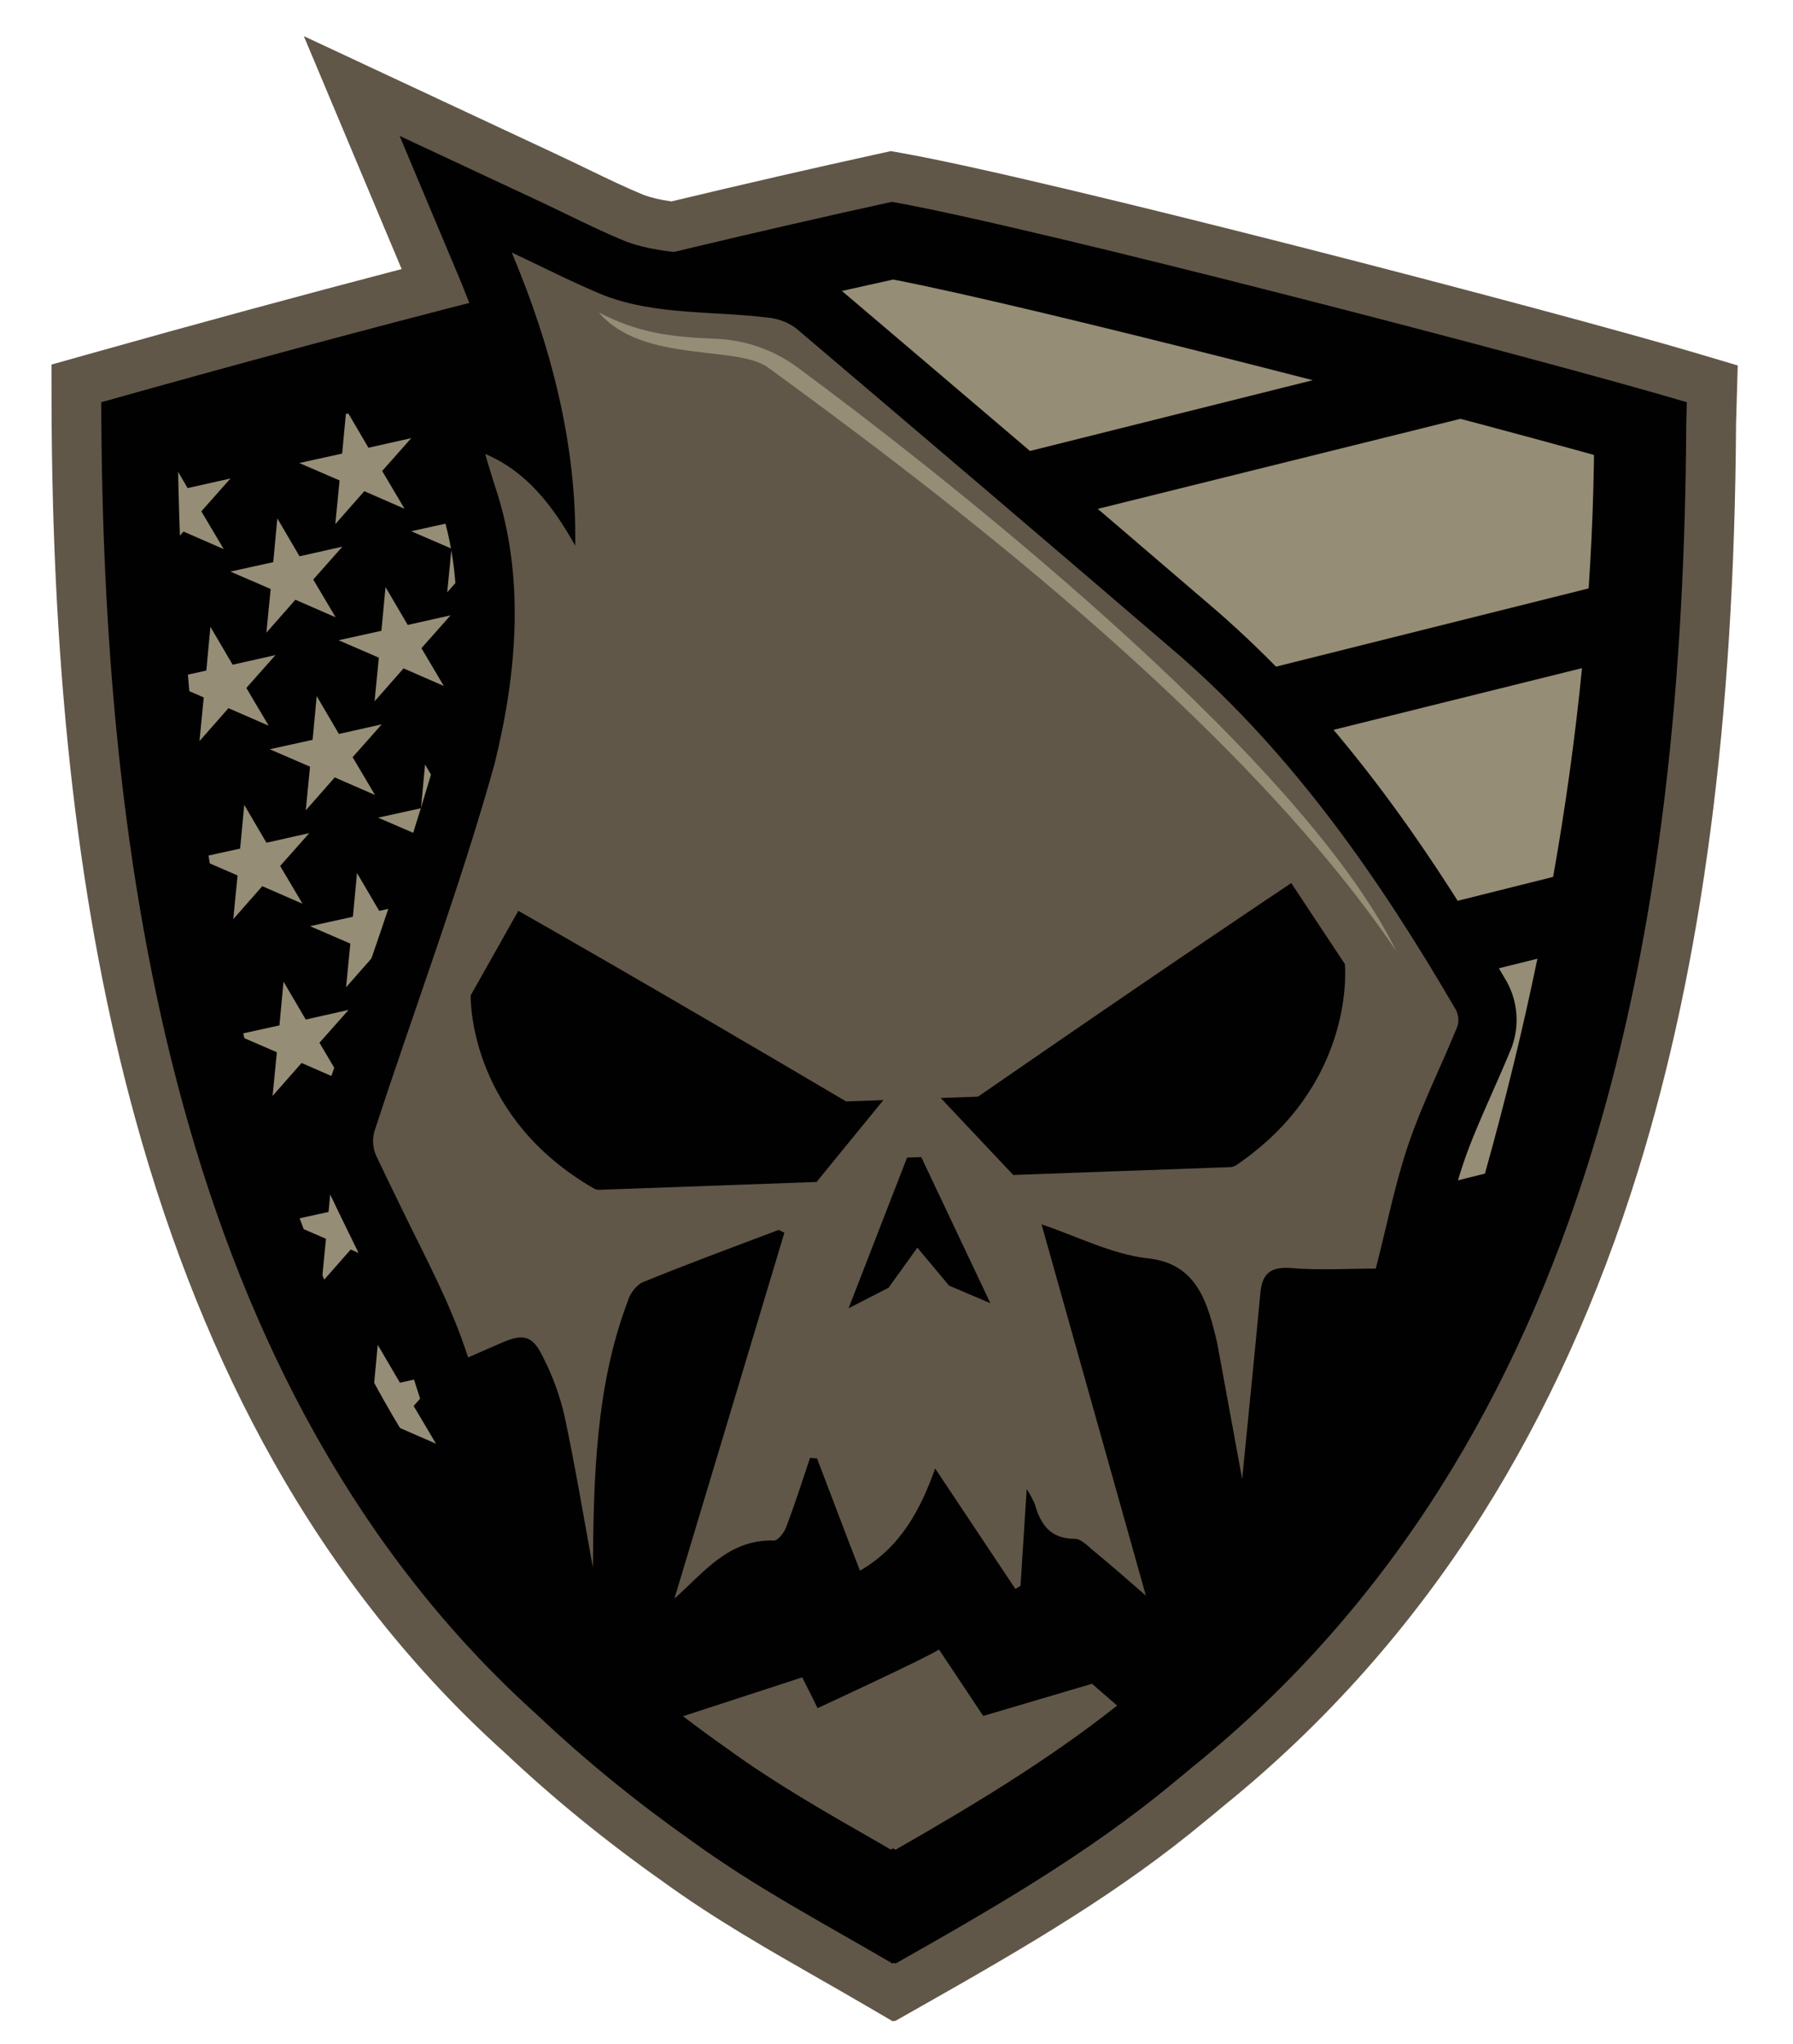
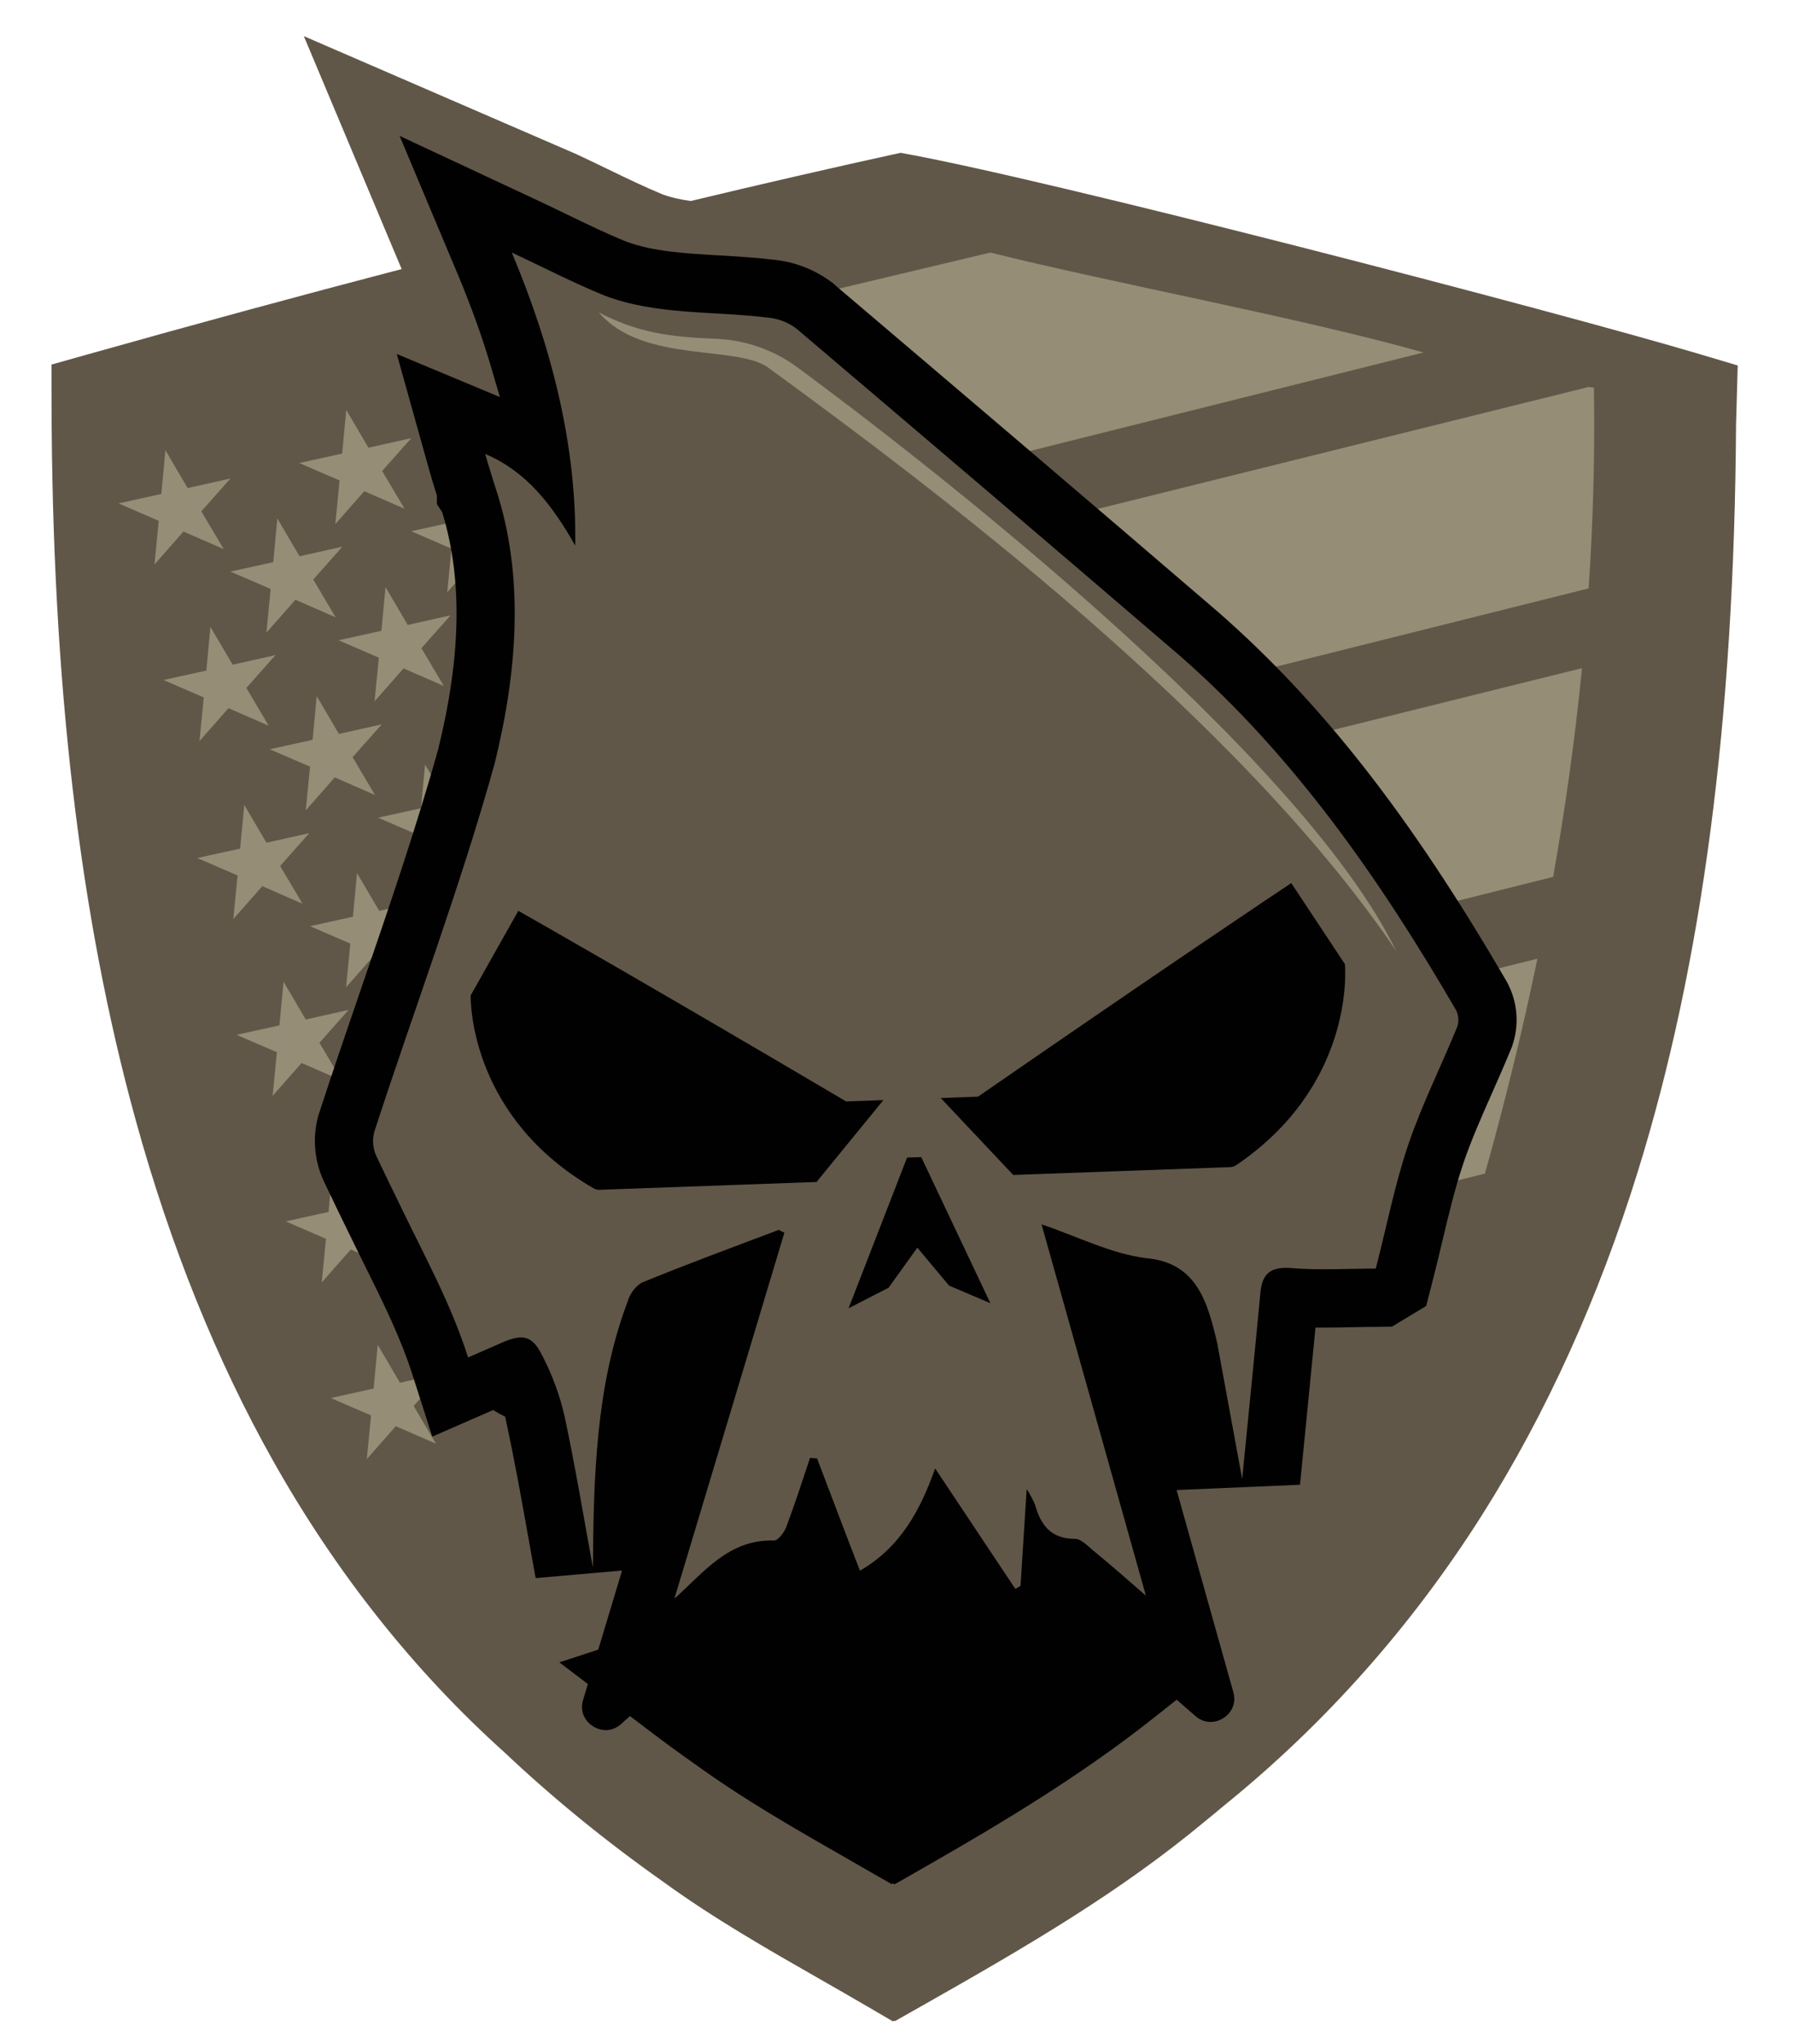
<svg xmlns="http://www.w3.org/2000/svg" viewBox="0 0 973.32 1109.33">
  <defs>
    <style>.e{fill:#605748;}.f,.g{fill:#958d76;}.g{fill-rule:evenodd;}.h{fill:#010101;}</style>
  </defs>
  <g id="a" />
  <g id="b" />
  <g id="c">
    <g>
-       <path class="e" d="M923.42,192.39c-81.18-24.12-357.21-95.86-434.6-109.46l-5.25-.92-5.21,1.14c-36.47,7.99-74.76,16.78-113.89,26.15-6.08-.87-10.92-2-14.97-3.48-9.73-4-19.73-8.83-30.3-13.94l-.09-.04c-5.04-2.44-10.74-5.2-16.49-7.88L164.93,19.61l53.1,126.4c-54.61,14.26-110.64,29.48-170.36,46.28l-19.73,5.55,.04,20.5c.3,151.73,15.23,279.11,45.66,389.44,18.8,68.19,43.93,130.45,74.67,185.06,34.25,60.85,76.51,114.06,125.61,158.17,26.13,24.69,55.07,48.27,86.01,70.09,27.48,19.95,56.71,36.65,84.99,52.8,8.53,4.87,17.35,9.91,26.03,14.99l13.76,8.04,.66-.39,.43,.26,13.64-7.72c59.48-33.66,108.66-62.46,154.76-100.79,3.05-2.48,6.62-5.4,10.2-8.43,54.82-44.33,102.02-97.48,140.28-157.99,34.72-54.92,63.13-117.58,84.44-186.25,34.94-112.61,52.37-245.24,53.28-405.42,.08-2.53,.15-5.06,.22-7.58l.69-24.3-19.88-5.91Z" />
+       <path class="e" d="M923.42,192.39c-81.18-24.12-357.21-95.86-434.6-109.46c-36.47,7.99-74.76,16.78-113.89,26.15-6.08-.87-10.92-2-14.97-3.48-9.73-4-19.73-8.83-30.3-13.94l-.09-.04c-5.04-2.44-10.74-5.2-16.49-7.88L164.93,19.61l53.1,126.4c-54.61,14.26-110.64,29.48-170.36,46.28l-19.73,5.55,.04,20.5c.3,151.73,15.23,279.11,45.66,389.44,18.8,68.19,43.93,130.45,74.67,185.06,34.25,60.85,76.51,114.06,125.61,158.17,26.13,24.69,55.07,48.27,86.01,70.09,27.48,19.95,56.71,36.65,84.99,52.8,8.53,4.87,17.35,9.91,26.03,14.99l13.76,8.04,.66-.39,.43,.26,13.64-7.72c59.48-33.66,108.66-62.46,154.76-100.79,3.05-2.48,6.62-5.4,10.2-8.43,54.82-44.33,102.02-97.48,140.28-157.99,34.72-54.92,63.13-117.58,84.44-186.25,34.94-112.61,52.37-245.24,53.28-405.42,.08-2.53,.15-5.06,.22-7.58l.69-24.3-19.88-5.91Z" />
      <g>
-         <path class="h" d="M484.74,1056.44c-7.53-4.38-15.04-8.67-22.5-12.93-28.78-16.44-55.95-31.96-81.92-50.83-28.85-20.33-55.77-42.16-80.15-64.99v-4.53h-4.91c-87.07-79.02-150.29-188.25-187.92-324.7-29.18-105.81-43.71-228.26-44.38-374.16,155.97-43.78,293.88-78.68,421.34-106.66,75.11,13.51,338.32,81.75,423.28,106.54l-.15,5.26c-1.21,218.89-29.84,531.25-262.88,721.45h-.09l-2.24,1.89c-3.37,2.85-6.77,5.64-10.21,8.44-46.15,38.39-98.83,68.53-145.8,95.13l-.62-.37-.85,.45Z" />
        <path class="g" d="M209.27,318.58l12.06,20.55,23.25-5.21-15.81,17.82,12.14,20.5-21.84-9.53-15.74,17.88,2.32-23.71-21.87-9.45,23.27-5.12,2.22-23.72Zm95.93,1.82l-23.27,5.12,21.87,9.45-2.32,23.71,15.74-17.88,21.84,9.53-12.14-20.5,15.81-17.82-23.25,5.21-12.06-20.55-2.22,23.72Zm98.16-21.9l-23.27,5.12,21.87,9.45-2.32,23.71,15.74-17.88,21.84,9.53-12.14-20.5,15.81-17.82-23.25,5.21-12.06-20.55-2.22,23.72Zm77.69,135.99l-23.27,5.12,21.87,9.45-2.32,23.71,15.74-17.88,21.84,9.53-12.14-20.5,15.81-17.82-23.25,5.21-12.06-20.55-2.22,23.72Zm-311.35-33.02l-23.27,5.12,21.87,9.45-2.32,23.71,15.74-17.88,21.84,9.53-12.14-20.5,15.81-17.82-23.25,5.21-12.06-20.55-2.22,23.72Zm98.16-21.9l-23.27,5.12,21.87,9.45-2.32,23.71,15.74-17.88,21.84,9.53-12.14-20.5,15.81-17.82-23.25,5.21-12.06-20.55-2.22,23.72Zm98.16-21.9l-23.27,5.12,21.87,9.45-2.32,23.71,15.74-17.88,21.84,9.53-12.14-20.5,15.81-17.82-23.25,5.21-12.06-20.55-2.22,23.72Zm98.16-21.9l-23.27,5.12,21.87,9.45-2.32,23.71,15.74-17.88,21.84,9.53-12.14-20.5,15.81-17.82-23.25,5.21-12.06-20.55-2.22,23.72Zm-352.17,28.12l-23.27,5.12,21.87,9.45-2.32,23.71,15.74-17.88,21.84,9.53-12.14-20.5,15.81-17.82-23.25,5.21-12.06-20.55-2.22,23.72Zm79.57,133.59l-23.27,5.12,21.87,9.45-2.32,23.71,15.74-17.88,21.84,9.53-12.14-20.5,15.81-17.82-23.25,5.21-12.06-20.55-2.22,23.72Zm98.16-21.9l-23.27,5.12,21.87,9.45-2.32,23.71,15.74-17.88,21.84,9.53-12.14-20.5,15.81-17.82-23.25,5.21-12.06-20.55-2.22,23.72Zm98.16-21.9l-23.27,5.12,21.87,9.45-2.32,23.71,15.74-17.88,21.84,9.53-12.14-20.5,15.81-17.82-23.25,5.21-12.06-20.55-2.22,23.72Zm-175.39,140.08l-23.27,5.12,21.87,9.45-2.32,23.71,15.74-17.88,21.84,9.53-12.14-20.5,15.81-17.82-23.25,5.21-12.06-20.55-2.22,23.72Zm98.16-21.9l-23.27,5.12,21.87,9.45-2.32,23.71,15.74-17.88,21.84,9.53-12.14-20.5,15.81-17.82-23.25,5.21-12.06-20.55-2.22,23.72Zm98.16-21.9l-23.27,5.12,21.87,9.45-2.32,23.71,15.74-17.88,21.84,9.53-12.14-20.5,15.81-17.82-23.25,5.21-12.06-20.55-2.22,23.72Zm98.16-21.9l-23.27,5.12,21.87,9.45-2.32,23.71,15.74-17.88,21.84,9.53-12.14-20.5,15.81-17.82-23.25,5.21-12.06-20.55-2.22,23.72Zm-355.29,28.37l-23.27,5.12,21.87,9.45-2.32,23.71,15.74-17.88,21.84,9.53-12.14-20.5,15.81-17.82-23.25,5.21-12.06-20.55-2.22,23.72Zm98.16-21.9l-23.27,5.12,21.87,9.45-2.32,23.71,15.74-17.88,21.84,9.53-12.14-20.5,15.81-17.82-23.25,5.21-12.06-20.55-2.22,23.72Zm98.16-21.9l-23.27,5.12,21.87,9.45-2.32,23.71,15.74-17.88,21.84,9.53-12.14-20.5,15.81-17.82-23.25,5.21-12.06-20.55-2.22,23.72Zm98.16-21.9l-23.27,5.12,21.87,9.45-2.32,23.71,15.74-17.88,21.84,9.53-12.14-20.5,15.81-17.82-23.25,5.21-12.06-20.55-2.22,23.72Zm-315.81-30.24l-23.27,5.12,21.87,9.45-2.32,23.71,15.74-17.88,21.84,9.53-12.14-20.5,15.81-17.82-23.25,5.21-12.06-20.55-2.22,23.72Zm98.16-21.9l-23.27,5.12,21.87,9.45-2.32,23.71,15.74-17.88,21.84,9.53-12.14-20.5,15.81-17.82-23.25,5.21-12.06-20.55-2.22,23.72Zm98.16-21.9l-23.27,5.12,21.87,9.45-2.32,23.71,15.74-17.88,21.84,9.53-12.14-20.5,15.81-17.82-23.25,5.21-12.06-20.55-2.22,23.72Zm98.16-21.9l-23.27,5.12,21.87,9.45-2.32,23.71,15.74-17.88,21.84,9.53-12.14-20.5,15.81-17.82-23.25,5.21-12.06-20.55-2.22,23.72Zm-276.51-89.74l-23.27,5.12,21.87,9.45-2.32,23.71,15.74-17.88,21.84,9.53-12.14-20.5,15.81-17.82-23.25,5.21-12.06-20.55-2.22,23.72Zm98.16-21.9l-23.27,5.12,21.87,9.45-2.32,23.71,15.74-17.88,21.84,9.53-12.14-20.5,15.81-17.82-23.25,5.21-12.06-20.55-2.22,23.72Zm98.16-21.9l-23.27,5.12,21.87,9.45-2.32,23.71,15.74-17.88,21.84,9.53-12.14-20.5,15.81-17.82-23.25,5.21-12.06-20.55-2.22,23.72Zm98.16-21.9l-23.27,5.12,21.87,9.45-2.32,23.71,15.74-17.88,21.84,9.53-12.14-20.5,15.81-17.82-23.25,5.21-12.06-20.55-2.22,23.72Zm-355.23,28.69l-23.27,5.12,21.87,9.45-2.32,23.71,15.74-17.88,21.84,9.53-12.14-20.5,15.81-17.82-23.25,5.21-12.06-20.55-2.22,23.72Zm98.16-21.9l-23.27,5.12,21.87,9.45-2.32,23.71,15.74-17.88,21.84,9.53-12.14-20.5,15.81-17.82-23.25,5.21-12.06-20.55-2.22,23.72Zm98.16-21.9l-23.27,5.12,21.87,9.45-2.32,23.71,15.74-17.88,21.84,9.53-12.14-20.5,15.81-17.82-23.25,5.21-12.06-20.55-2.22,23.72Zm98.16-21.9l-23.27,5.12,21.87,9.45-2.32,23.71,15.74-17.88,21.84,9.53-12.14-20.5,15.81-17.82-23.25,5.21-12.06-20.55-2.22,23.72Zm-84.18,529.6l-23.27,5.12,21.87,9.45-2.32,23.71,15.74-17.88,21.84,9.53-12.14-20.5,15.81-17.82-23.25,5.21-12.06-20.55-2.22,23.72Zm98.16-21.9l-23.27,5.12,21.87,9.45-2.32,23.71,15.74-17.88,21.84,9.53-12.14-20.5,15.81-17.82-23.25,5.21-12.06-20.55-2.22,23.72Zm98.16-21.9l-23.27,5.12,21.87,9.45-2.32,23.71,15.74-17.88,21.84,9.53-12.14-20.5,15.81-17.82-23.25,5.21-12.06-20.55-2.22,23.72Zm-135.51,81.06l-23.27,5.12,21.87,9.45-2.32,23.71,15.74-17.88,21.84,9.53-12.14-20.5,15.81-17.82-23.25,5.21-12.06-20.55-2.22,23.72Zm98.16-21.9l-23.27,5.12,21.87,9.45-2.32,23.71,15.74-17.88,21.84,9.53-12.14-20.5,15.81-17.82-23.25,5.21-12.06-20.55-2.22,23.72Zm98.16-21.9l-23.27,5.12,21.87,9.45-2.32,23.71,15.74-17.88,21.84,9.53-12.14-20.5,15.81-17.82-23.25,5.21-12.06-20.55-2.22,23.72Zm-352.17,28.12l-23.27,5.12,21.87,9.45-2.32,23.71,15.74-17.88,21.84,9.53-12.14-20.5,15.81-17.82-23.25,5.21-12.06-20.55-2.22,23.72Zm36.28-58.85l-23.27,5.12,21.87,9.45-2.32,23.71,15.74-17.88,21.84,9.53-12.14-20.5,15.81-17.82-23.25,5.21-12.06-20.55-2.22,23.72Zm98.16-21.9l-23.27,5.12,21.87,9.45-2.32,23.71,15.74-17.88,21.84,9.53-12.14-20.5,15.81-17.82-23.25,5.21-12.06-20.55-2.22,23.72Zm98.16-21.9l-23.27,5.12,21.87,9.45-2.32,23.71,15.74-17.88,21.84,9.53-12.14-20.5,15.81-17.82-23.25,5.21-12.06-20.55-2.22,23.72Zm98.16-21.9l-23.27,5.12,21.87,9.45-2.32,23.71,15.74-17.88,21.84,9.53-12.14-20.5,15.81-17.82-23.25,5.21-12.06-20.55-2.22,23.72Zm-355.23,28.69l-23.27,5.12,21.87,9.45-2.32,23.71,15.74-17.88,21.84,9.53-12.14-20.5,15.81-17.82-23.25,5.21-12.06-20.55-2.22,23.72Zm98.16-21.9l-23.27,5.12,21.87,9.45-2.32,23.71,15.74-17.88,21.84,9.53-12.14-20.5,15.81-17.82-23.25,5.21-12.06-20.55-2.22,23.72Zm98.16-21.9l-23.27,5.12,21.87,9.45-2.32,23.71,15.74-17.88,21.84,9.53-12.14-20.5,15.81-17.82-23.25,5.21-12.06-20.55-2.22,23.72Zm98.16-21.9l-23.27,5.12,21.87,9.45-2.32,23.71,15.74-17.88,21.84,9.53-12.14-20.5,15.81-17.82-23.25,5.21-12.06-20.55-2.22,23.72Z" />
        <path class="g" d="M834.58,520.25c-8.11,39.21-17.68,78.11-28.5,116.61l-202.09,50.57-19.14-105.18,249.73-62Zm-280.46-82.05l19.14,105.18,269.85-67.52c6.66-37.53,11.93-75.32,15.68-113.29l-304.67,75.63Zm308.24-228.2l-338.97,84.15,19.14,105.18,319.86-80.03c2.43-36.19,3.44-72.52,2.86-108.95-.96-.11-1.93-.24-2.89-.35Zm-445.88-44.1l95.32,90.67,260.93-65.29c-65.37-18.57-170.18-37.93-235.11-54.23l-121.14,28.85Z" />
-         <path class="h" d="M484.86,151.69c74.78,14.42,290.12,69.92,389.02,97.58-2.11,144.6-18.5,264.52-50.02,366.08-39.55,127.45-102.22,226.46-191.37,302.19h-.26l-11.56,9.78c-3.34,2.82-6.78,5.64-9.7,8.01l-.18,.15-.18,.15c-38.51,32.03-82.77,58.58-124,82.12l-1.24-.74-1.11,.66c-1.84-1.05-3.66-2.09-5.47-3.13-27.96-15.97-54.37-31.06-78.86-48.85l-.24-.18-.24-.17c-23.41-16.5-45.51-34.05-65.92-52.33v-23.21h-25.15c-77.54-74-134.32-174.9-168.88-300.2-26.69-96.78-40.78-208.28-42.92-340.04,142.64-39.66,270.02-71.77,388.27-97.87m-.71-42.16c-143.48,31.45-287.55,68.91-429.17,108.75,.49,246.34,39.6,535.53,237.22,712.85,0,0,0,0,0,0,26.09,24.67,54,47.24,83.43,67.99,34.36,24.97,71.3,44.44,108.92,66.43,.27-.16,.52-.31,.79-.46,.27,.16,.52,.31,.79,.46,52.37-29.63,104.57-59.6,150.91-98.15,3.48-2.83,6.92-5.65,10.33-8.53h0c219.98-177.84,266.54-462.5,268.02-729.18,.12-3.82,.22-7.62,.32-11.42-78.05-23.19-355.53-95.38-431.58-108.75h0Z" />
        <path class="h" d="M484.73,1022.01l-.71,.43-16.1-9.21c-1.62-.93-6.19-3.58-6.19-3.58-29.97-17.12-58.22-33.26-85.19-52.84-7.8-5.46-15.91-11.4-24.89-18.23l-9.66-7.34-4.86,4.33c-2.47,2.19-5.25,3.31-8.27,3.31-4.03,0-8.07-2.07-10.54-5.39-1.66-2.23-3.31-5.96-1.77-11.07l2.58-8.56-15.49-11.77,21.11-6.89,12.93-42.94-46.91,4.12c-1.36-7.39-2.67-14.75-3.99-22.13l-.17-.98c-3.54-19.85-7.17-40.19-11.61-60.83l-.8-3.71-3.23-1.61-3.28-1.95-33.03,14.43-10.67-33.33c-6.53-20.42-15.96-39.4-25.94-59.49l-.38-.77c-2.77-5.58-5.55-11.19-8.3-16.88-4.53-9.27-9.14-18.73-13.62-28.2-5.06-10.88-6.18-23.24-3.15-34.73l.33-1.21,.17-.48c7.58-23.33,15.59-46.63,23.32-69.16,14.5-42.23,29.42-85.68,41.44-128.72,12.42-50.34,13.22-91.99,2.51-127.58l-.33-1.1-2.88-4.38v-4.68l-.36-1.15c-1.33-4.27-2.65-8.56-3.85-12.85l-17.56-62.8,55.97,23.38-4.67-15.92c-4.76-16.22-10.82-33.12-18.01-50.25l-31.75-75.56,74.25,34.7c5.46,2.55,10.83,5.15,16.17,7.73,11.19,5.41,21.67,10.48,32.34,14.84,14.67,5.49,32.09,6.5,50.52,7.57,9.53,.55,19.37,1.12,29.46,2.33,11.14,1.03,21.66,4.98,30.65,11.43l2.2,1.58,.58,.54,.53,.54,.27,.23c65.24,55.4,135.53,115.19,207.5,177,56.22,49.25,104.39,110.89,156.14,199.8l.36,.62,.38,.71c5.31,9.94,6.46,21.82,3.12,32.6l-.58,1.87-.51,1.26c-3.34,8.17-6.88,16.19-10.31,23.94-5.85,13.22-11.31,25.56-15.54,37.98-4.61,13.63-7.95,27.63-11.48,42.46-1.77,7.43-3.56,14.98-5.58,22.76l-3.22,12.48-18.57,11.21s-9.05,.12-9.07,.12c-3.8,0-7.66,.07-11.55,.15l-1.35,.03c-4.09,.08-8.24,.16-12.4,.18l-7.14,.04-.69,7.11c-1.56,16.2-3.25,33.16-4.82,48.98l-2.89,29.19-66.99,2.85,30.79,109.65c1.42,5.07-.25,8.75-1.92,10.94-2.47,3.26-6.47,5.28-10.45,5.28h0c-2.98,0-5.73-1.08-8.18-3.21l-10.2-8.87-12.74,10.09c-39.45,31.22-83.04,57.32-124.26,80.87l-16.15,9.23-.88-.53Z" />
        <g>
          <g>
            <path class="e" d="M790.25,547.89c-41.06-70.54-87.61-137.56-149.42-191.72-69.38-59.58-139-118.83-208.67-177.99-.08-.08-.17-.12-.25-.21-4.55-3.27-9.92-5.21-15.5-5.66-29.4-3.6-60.12-1.24-88.23-11.91-17.08-6.95-33.28-15.38-50.36-23.36,21.42,50.98,35.31,104.31,34.44,159.06-12.16-21.62-26.5-40.39-48.87-49.74,1.65,5.91,3.56,11.82,5.38,17.7v.04c.08,.12,.12,.29,.17,.45,16.21,48.62,11.62,101.01-.41,149.71v.04c-18.81,67.56-43.7,133.3-65.37,199.95-1.16,4.38-.74,9.05,1.16,13.15,4.42,9.34,8.97,18.69,13.52,27.99,13.07,27.08,27,52.3,36.26,81.24l18.36-8.02c11.29-4.92,16.5-3.97,21.91,7.03,5.37,10.34,9.43,21.33,12.07,32.7,6,28.24,10.42,55.11,15.42,82.32,.33-48.08,1.49-98.69,18.85-144.34,1.2-4.18,3.85-7.81,7.48-10.21,24.44-10.01,49.45-19.23,74.5-28.69l3.1,1.53c-19.89,66.28-39.82,132.59-59.7,198.58,16.04-14.26,29.31-32.29,54.08-31.55,2.23,.04,5.54-4.42,6.7-7.48,4.51-12.03,8.64-24.77,12.86-37.38,.58-1.7,1.16-3.43,1.74-5.13,.7,1.82,1.41,3.64,2.07,5.46,7.81,20.47,15.63,41.22,23.28,60.9,22.16-12.82,32.87-33.12,40.81-55.49l43.54,65.37,2.81-1.65c1.08-16.58,2.15-33.16,3.35-52.51,1.74,2.65,3.23,5.42,4.47,8.31,3.14,11.16,8.6,18.69,21.75,18.69,3.1-.04,6.49,3.43,9.3,5.83,10.17,8.35,19.68,16.74,29.19,25.01-15.17-54.04-41.47-147.52-56.64-201.48,18.94,6.28,37.79,16.04,57.1,18.36,27.45,2.56,33.08,24.27,38.24,45.98,4.18,22.86,10.38,56.64,13.56,73.84,2.81-28.61,6.82-68.14,9.8-100.1,.79-10.79,4.96-15.3,16.66-14.39,15.55,1.28,31.05,.29,45.89,.29l.21-.12c6.16-23.86,10.25-45.4,17.74-67.52,7.4-21.71,17.82-42.38,26.5-63.67,.95-3.06,.66-6.37-.83-9.22Zm-347.01,93.52l-117.92,4.26c-1.12,0-2.23-.29-3.18-.87-65.57-37.95-66.69-98.73-66.65-104.6l25.88-45.93c10.58,6,70.04,39.77,177.41,103.12l.5,.33,20.26-.74-36.3,44.45Zm71.94,56.23l-17.2-20.59-15.63,21.75-21.71,11.16,31.75-81.78,7.69-.29,37.54,79.3-22.45-9.55Zm155.91-65.37c-.99,.66-2.15,1.03-3.31,1.08l-117.75,4.26-39.36-41.76,20.22-.74,.5-.33c102.58-70.87,159.43-108.82,169.56-115.56l29.11,43.95c.5,5.83,3.64,66.61-58.96,109.11Zm-229.63,153.72c-.58,1.7-1.16,3.43-1.74,5.13,1.28,.12,2.56,.21,3.8,.33-.66-1.82-1.36-3.64-2.07-5.46Zm62.8-44.94c.04,.25,.08,.45,.17,.7h1.53c.04-.25,.04-.5,.08-.79-.62,.04-1.2,.08-1.78,.08Z" />
            <path class="f" d="M432.77,199.27c69.05,50.87,271.83,208.04,325.26,316.94-85.49-126.71-252.37-252.09-340.06-316.01-16.52-13.62-68.7-2.29-92.89-30.66,20.76,10.82,38.12,13.35,63.29,14.29,16.02,.61,31.5,5.93,44.4,15.44Z" />
          </g>
-           <path class="e" d="M606.42,925.57c-38.04,30.1-80.51,55.47-120.33,78.22l-1.3-.79-1.19,.71c-1.94-1.11-3.83-2.21-5.73-3.32-29.39-16.79-57.16-32.63-82.92-51.36l-.28-.2-.24-.16c-8.06-5.65-15.92-11.46-23.66-17.34l64.71-21.1c4.39,8.61,8.34,16.71,8.34,16.71,0,0,61.55-28.44,65.89-31.84l24.02,36.07,59.06-17.46c.75,.63,8.02,6.95,13.63,11.85Z" />
        </g>
      </g>
    </g>
  </g>
  <g id="d" />
</svg>